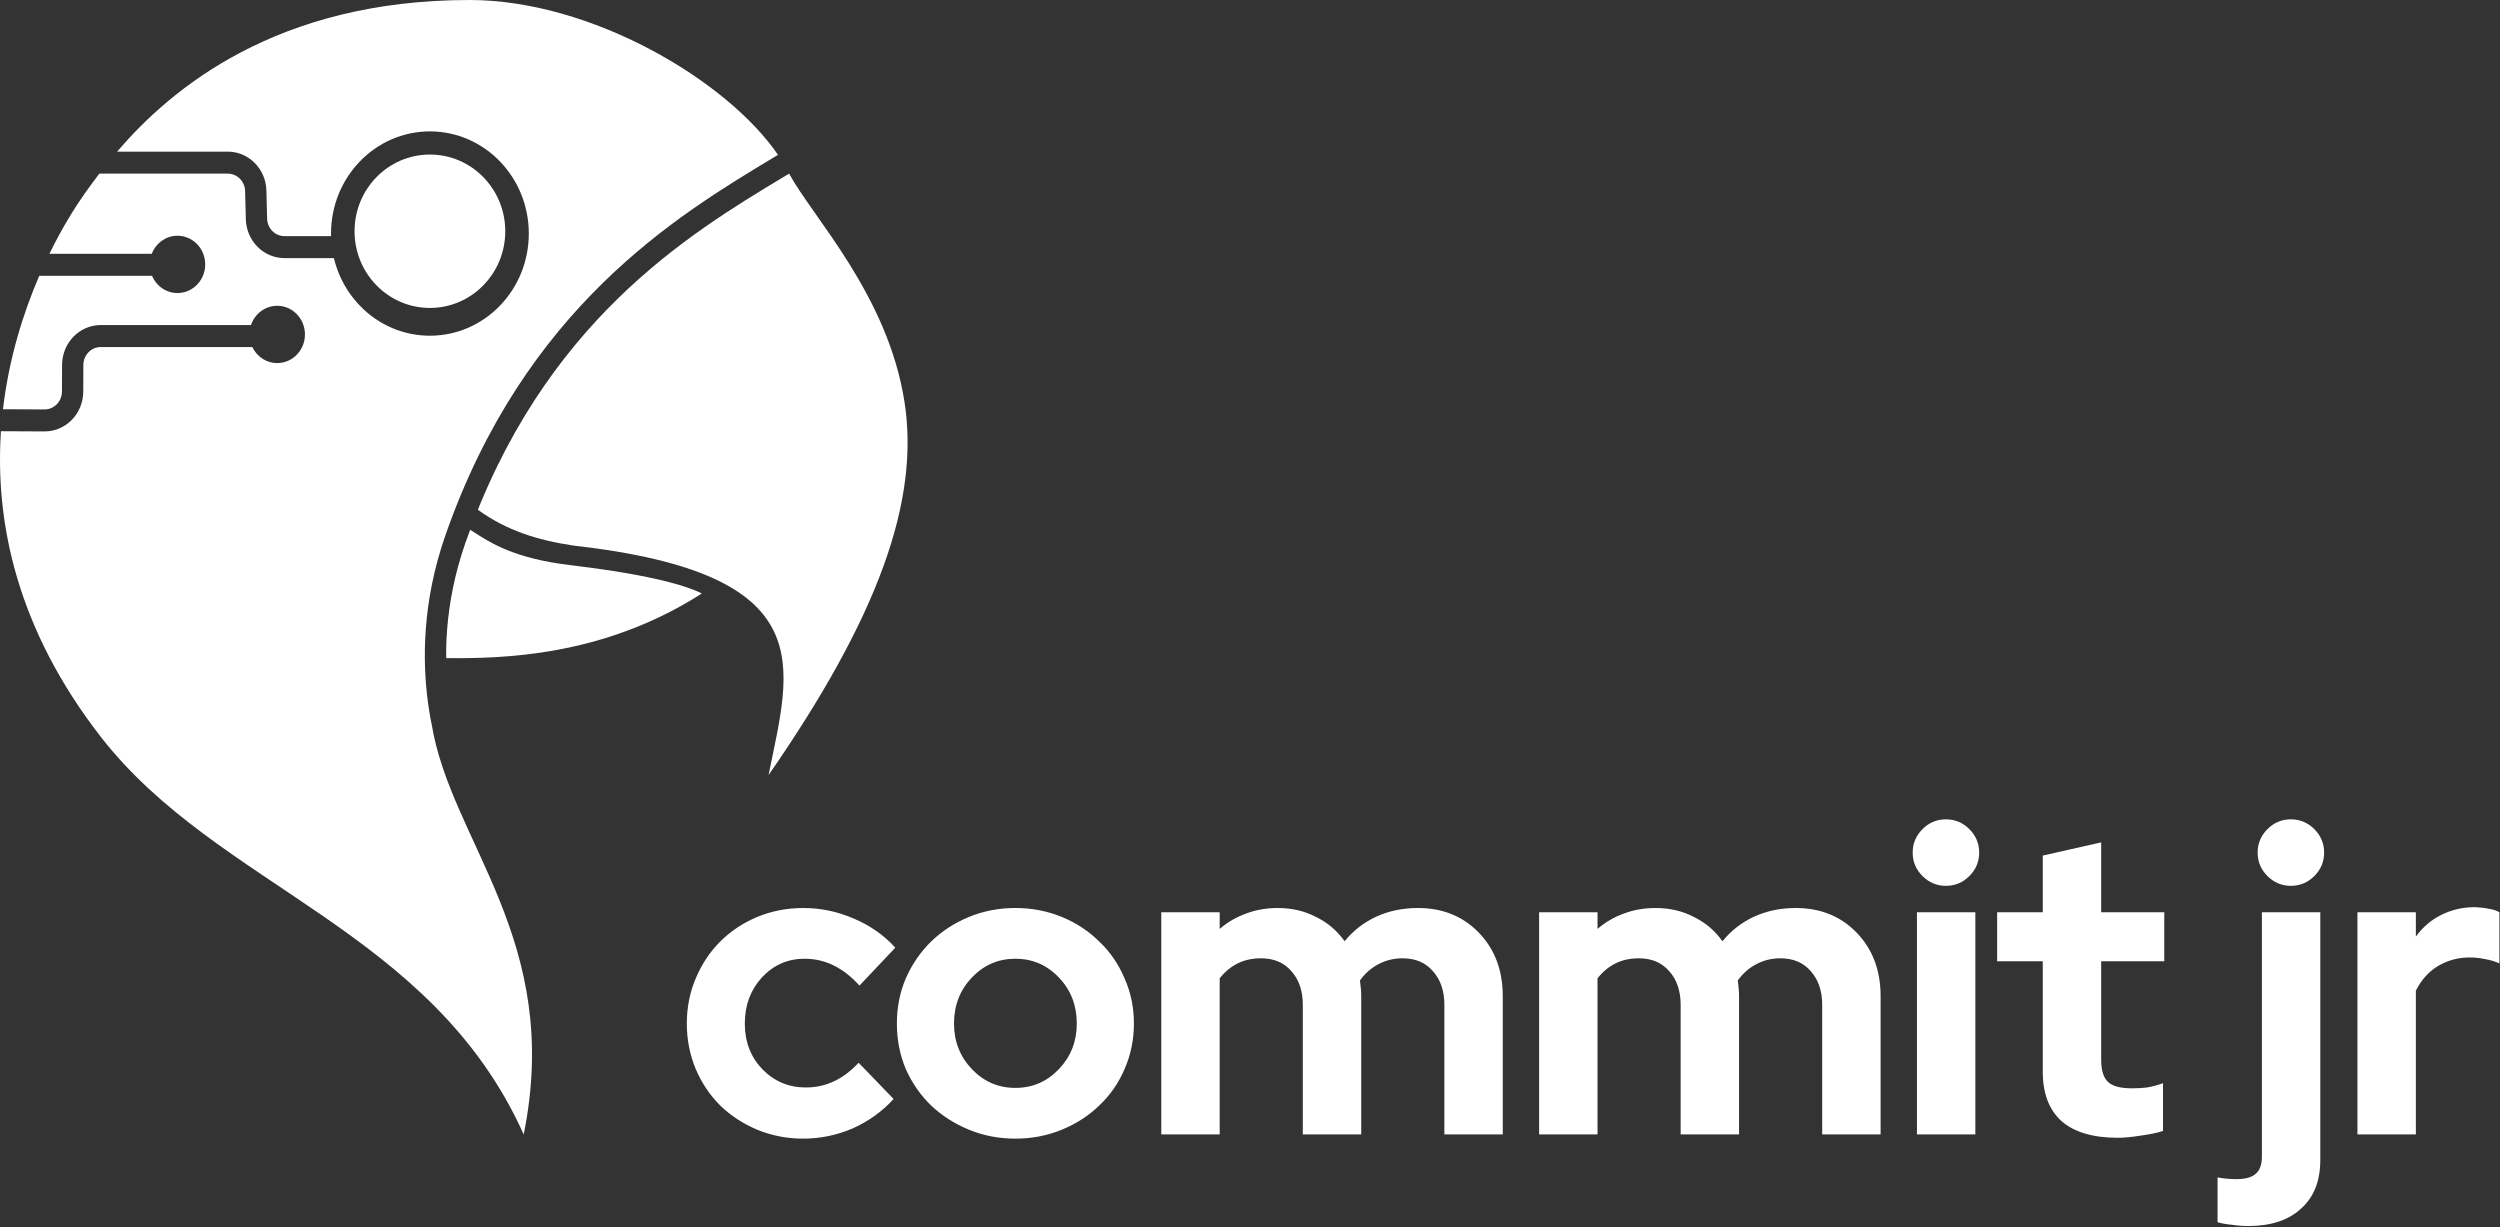
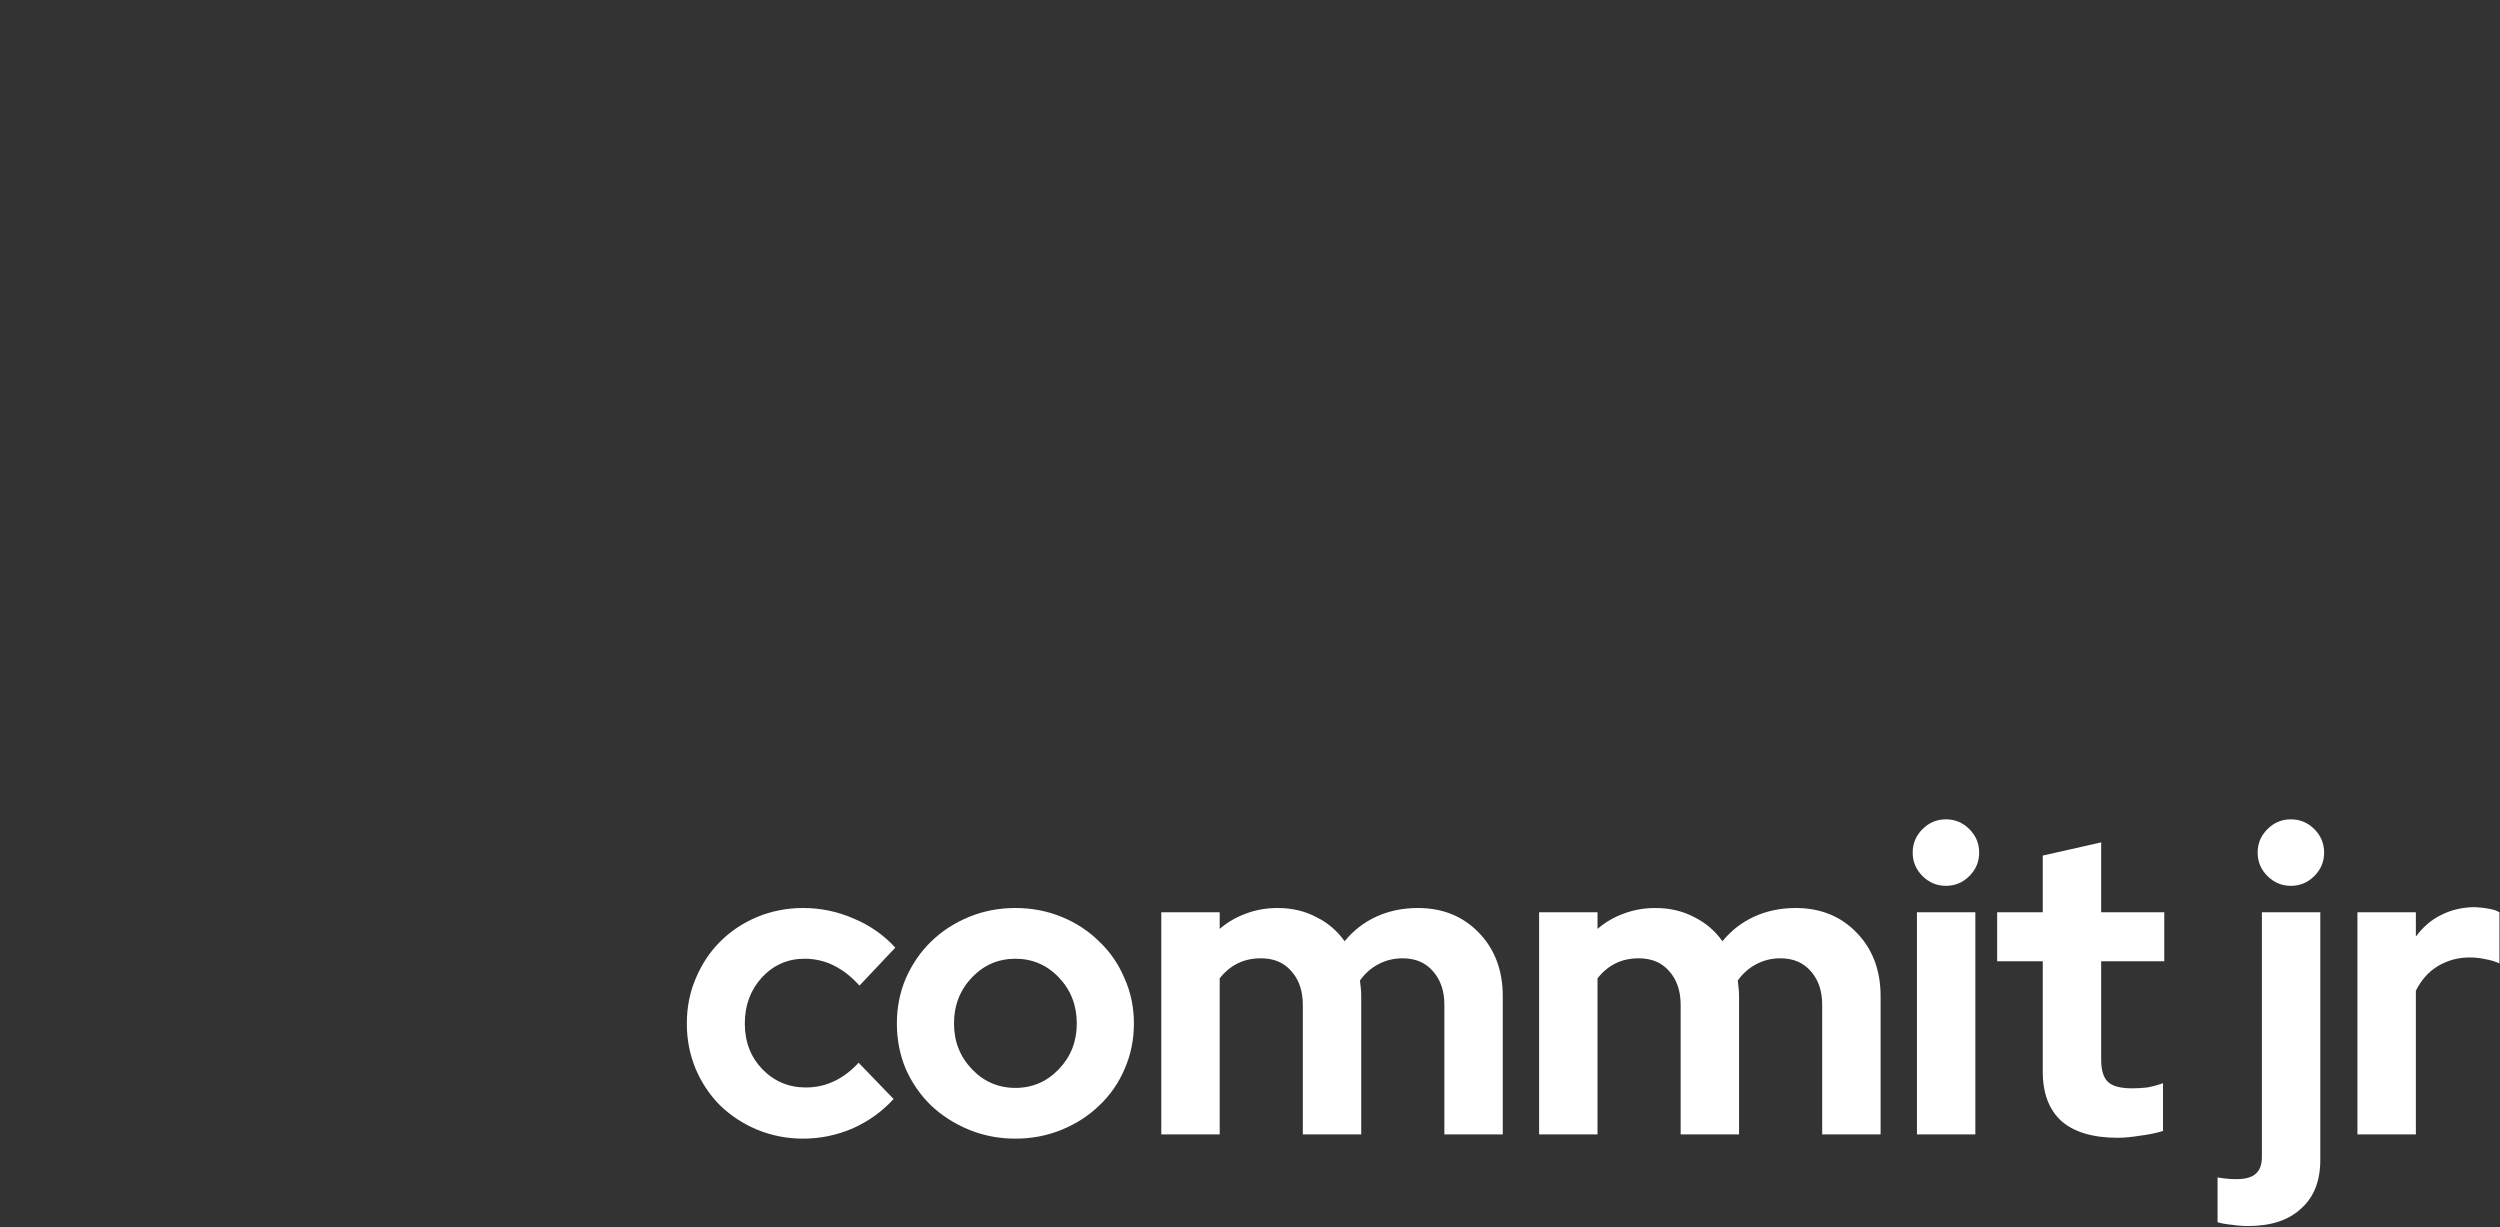
<svg xmlns="http://www.w3.org/2000/svg" width="1212" height="595" viewBox="0 0 1212 595" fill="none">
  <rect x="0" y="0" width="1212" height="595" fill="#333333" stroke="none" />
-   <path d="M231.691 247.131C245.538 257.177 260.416 261.842 277.871 264.477C399.793 278.245 383.155 323.046 372.596 375.765C426.019 298.644 446 242.559 438.465 194.631C430.33 142.893 393.931 105.252 382.582 84.203C382.402 84.293 382.187 84.41 382.004 84.502C381.261 84.95 380.532 85.39 379.775 85.846C374.058 89.289 367.944 92.972 361.547 96.99C358.349 98.999 355.08 101.092 351.755 103.28C348.431 105.469 345.05 107.753 341.628 110.145C338.206 112.537 334.742 115.036 331.252 117.655C327.761 120.274 324.243 123.012 320.713 125.882C318.948 127.317 317.18 128.785 315.411 130.287C313.641 131.789 311.871 133.326 310.1 134.898C308.33 136.47 306.56 138.079 304.793 139.724C303.026 141.37 301.26 143.053 299.499 144.774C297.739 146.496 295.982 148.256 294.231 150.057C292.48 151.858 290.735 153.699 288.998 155.582C287.261 157.465 285.531 159.39 283.811 161.358C282.092 163.326 280.381 165.337 278.682 167.393C276.983 169.449 275.296 171.55 273.621 173.698C271.947 175.845 270.286 178.038 268.64 180.279C266.993 182.521 265.362 184.81 263.748 187.148C262.133 189.486 260.535 191.873 258.957 194.312C257.378 196.75 255.818 199.239 254.278 201.78C252.738 204.321 251.218 206.915 249.721 209.562C248.224 212.209 246.749 214.91 245.298 217.666C243.847 220.422 242.421 223.233 241.02 226.101C239.619 228.969 238.243 231.894 236.896 234.877C235.548 237.86 234.229 240.901 232.939 244.002C232.513 245.025 232.111 246.095 231.691 247.131Z" fill="white" />
-   <path d="M227.938 256.843C227.138 258.987 226.338 261.13 225.57 263.335C224.916 265.212 224.304 267.077 223.73 268.927C223.156 270.777 222.621 272.614 222.123 274.435C221.626 276.257 221.164 278.063 220.739 279.854C220.313 281.645 219.923 283.419 219.565 285.177C219.208 286.935 218.884 288.676 218.591 290.398C218.298 292.121 218.037 293.826 217.804 295.511C217.572 297.197 217.37 298.863 217.194 300.51C217.019 302.156 216.871 303.782 216.748 305.388C216.626 306.993 216.529 308.577 216.456 310.139C216.383 311.701 216.333 313.241 216.305 314.757C216.277 316.238 216.33 317.625 216.342 319.06C242.782 319.264 292.103 318.614 340.253 287.713C339.359 287.263 338.385 286.81 337.279 286.354C336.082 285.858 334.794 285.374 333.425 284.901C332.056 284.428 330.606 283.966 329.087 283.516C327.567 283.066 325.977 282.627 324.329 282.2C322.68 281.773 320.972 281.358 319.216 280.955C315.713 280.151 312.062 279.404 308.363 278.715C304.665 278.025 300.919 277.391 297.227 276.812C293.534 276.233 289.895 275.709 286.41 275.238C282.925 274.766 279.594 274.348 276.517 273.981C274.831 273.781 273.207 273.564 271.639 273.331C270.072 273.099 268.562 272.852 267.106 272.592C264.196 272.071 261.503 271.497 259.003 270.882C256.504 270.266 254.197 269.609 252.06 268.922C249.923 268.236 247.955 267.519 246.132 266.786C244.308 266.052 242.63 265.301 241.072 264.545C239.513 263.788 238.075 263.026 236.732 262.27C235.39 261.515 234.144 260.765 232.969 260.035C231.795 259.304 230.692 258.592 229.636 257.91C229.042 257.527 228.506 257.205 227.938 256.843Z" fill="white" />
-   <path d="M227.683 0C133.953 6.19895e-05 82.926 43.01 56.768 73.514L110.417 73.514C120.577 73.514 128.887 81.877 129.153 92.37L129.498 105.998C129.618 110.712 133.351 114.47 137.915 114.47H160.493C160.483 114.056 160.477 113.643 160.477 113.227C160.477 85.874 181.942 63.699 208.419 63.699C234.897 63.699 256.362 85.874 256.362 113.227C256.362 140.581 234.897 162.755 208.419 162.755C185.915 162.755 167.036 146.735 161.875 125.133H137.916C127.756 125.133 119.446 116.77 119.18 106.277L118.835 92.649C118.715 87.935 114.982 84.178 110.417 84.178L48.153 84.177C45.468 87.695 43.175 90.877 41.245 93.585C36.58 100.127 30.247 110.181 23.944 123.048H73.546C75.475 118.04 80.147 114.442 85.692 114.292C93.116 114.091 99.291 120.145 99.485 127.814C99.68 135.483 93.819 141.862 86.396 142.063C80.752 142.215 75.833 138.751 73.712 133.712H19.037C11.319 151.589 4.349 173.6 1.44 198.398L21.583 198.491C26.233 198.513 30.02 194.635 30.041 189.831L30.097 176.861C30.143 166.201 38.52 157.585 48.839 157.585L121.687 157.585C123.468 152.276 128.284 148.402 134.042 148.246C141.465 148.045 147.641 154.099 147.835 161.768C148.029 169.437 142.169 175.816 134.745 176.017C129.322 176.163 124.569 172.969 122.323 168.248L48.839 168.248C44.203 168.248 40.439 172.119 40.419 176.908L40.363 189.879C40.317 200.572 31.888 209.202 21.537 209.154L0.456 209.057C-2.463 253.056 8.058 304.766 48.974 357.36C105.732 430.319 209.077 450.242 253.895 550C272.972 455.637 218.536 408.246 209.225 350.897C209.039 349.967 208.842 349.113 208.665 348.135C208.244 345.822 207.852 343.376 207.503 340.806C207.154 338.237 206.849 335.542 206.604 332.732C206.359 329.922 206.174 326.996 206.065 323.962C205.956 320.929 205.923 317.789 205.983 314.55C206.013 312.931 206.066 311.288 206.145 309.621C206.223 307.953 206.326 306.263 206.457 304.55C206.587 302.837 206.745 301.102 206.932 299.346C207.119 297.589 207.336 295.812 207.583 294.014C207.831 292.217 208.109 290.399 208.422 288.562C208.734 286.725 209.079 284.87 209.46 282.996C209.841 281.123 210.257 279.231 210.71 277.323C211.164 275.415 211.655 273.49 212.185 271.549C212.715 269.609 213.285 267.652 213.896 265.681C214.507 263.71 215.16 261.725 215.856 259.726C217.061 256.266 218.3 252.87 219.573 249.537C220.845 246.204 222.15 242.935 223.485 239.727C224.821 236.519 226.187 233.373 227.582 230.287C228.978 227.201 230.401 224.174 231.852 221.207C233.303 218.239 234.781 215.33 236.284 212.478C237.786 209.626 239.314 206.832 240.865 204.093C242.415 201.354 243.988 198.67 245.583 196.041C247.178 193.411 248.793 190.836 250.428 188.313C252.063 185.79 253.717 183.32 255.388 180.901C257.059 178.482 258.747 176.114 260.451 173.795C262.154 171.477 263.874 169.208 265.606 166.987C267.338 164.766 269.083 162.594 270.84 160.467C272.597 158.341 274.365 156.262 276.143 154.227C277.921 152.193 279.708 150.203 281.503 148.257C283.297 146.311 285.1 144.408 286.907 142.548C288.715 140.687 290.528 138.869 292.345 137.091C294.162 135.313 295.983 133.576 297.805 131.878C299.628 130.18 301.452 128.52 303.276 126.899C305.1 125.277 306.923 123.692 308.745 122.144C310.566 120.596 312.385 119.084 314.201 117.607C317.831 114.651 321.445 111.834 325.028 109.143C328.61 106.452 332.16 103.886 335.663 101.435C339.166 98.984 342.622 96.647 346.014 94.411C349.407 92.176 352.738 90.042 355.989 87.999C359.241 85.955 362.414 84.001 365.494 82.126C368.574 80.25 371.56 78.452 374.437 76.719C375.367 76.159 376.264 75.618 377.172 75.07C352.392 38.836 286.599 -3.89645e-05 227.683 0Z" fill="white" />
-   <path d="M208.421 149.286C228.598 149.286 244.954 132.639 244.954 112.104C244.954 91.57 228.598 74.923 208.421 74.923C188.243 74.923 171.887 91.57 171.887 112.104C171.887 132.639 188.243 149.286 208.421 149.286Z" fill="white" />
  <path d="M390.639 527.209C395.461 527.209 399.939 526.244 404.073 524.315C408.344 522.386 412.409 519.355 416.267 515.222L433.215 532.789C427.703 538.851 421.09 543.604 413.374 547.049C405.657 550.355 397.666 552.009 389.399 552.009C381.545 552.009 374.104 550.562 367.077 547.669C360.188 544.775 354.194 540.849 349.096 535.889C344.135 530.929 340.208 525.073 337.315 518.322C334.421 511.433 332.975 504.062 332.975 496.209C332.975 488.355 334.421 481.053 337.315 474.302C340.208 467.413 344.135 461.488 349.096 456.528C354.194 451.431 360.188 447.435 367.077 444.542C374.104 441.648 381.545 440.202 389.399 440.202C397.941 440.202 406.14 441.924 413.994 445.368C421.847 448.675 428.53 453.36 434.042 459.422L416.68 477.815C412.822 473.544 408.689 470.306 404.28 468.102C399.87 465.897 395.117 464.795 390.019 464.795C381.889 464.795 375 467.826 369.35 473.888C363.839 479.951 361.083 487.391 361.083 496.209C361.083 505.026 363.908 512.398 369.557 518.322C375.344 524.246 382.371 527.209 390.639 527.209ZM434.805 496.209C434.805 488.355 436.252 481.053 439.146 474.302C442.177 467.413 446.242 461.488 451.34 456.528C456.576 451.431 462.707 447.435 469.734 444.542C476.762 441.648 484.271 440.202 492.263 440.202C500.255 440.202 507.764 441.648 514.791 444.542C521.818 447.435 527.881 451.431 532.979 456.528C538.215 461.488 542.28 467.413 545.173 474.302C548.204 481.053 549.72 488.355 549.72 496.209C549.72 504.062 548.204 511.433 545.173 518.322C542.28 525.073 538.215 530.929 532.979 535.889C527.881 540.849 521.818 544.775 514.791 547.669C507.764 550.562 500.255 552.009 492.263 552.009C484.271 552.009 476.762 550.562 469.734 547.669C462.707 544.775 456.576 540.849 451.34 535.889C446.242 530.929 442.177 525.073 439.146 518.322C436.252 511.433 434.805 504.062 434.805 496.209ZM492.263 527.415C500.53 527.415 507.557 524.384 513.344 518.322C519.131 512.26 522.025 504.889 522.025 496.209C522.025 487.391 519.131 479.951 513.344 473.888C507.557 467.826 500.53 464.795 492.263 464.795C483.995 464.795 476.968 467.826 471.181 473.888C465.394 479.951 462.501 487.391 462.501 496.209C462.501 504.889 465.394 512.26 471.181 518.322C476.968 524.384 483.995 527.415 492.263 527.415ZM562.991 549.942V442.268H591.307V450.328C595.165 447.022 599.436 444.542 604.121 442.888C608.806 441.097 613.904 440.202 619.415 440.202C626.305 440.202 632.505 441.648 638.017 444.542C643.666 447.297 648.282 451.224 651.864 456.322C656.136 451.086 661.303 447.091 667.365 444.335C673.428 441.579 680.111 440.202 687.413 440.202C699.401 440.202 709.253 444.197 716.969 452.188C724.685 460.18 728.543 470.444 728.543 482.982V549.942H700.228V487.115C700.228 480.364 698.368 474.922 694.647 470.788C691.065 466.655 686.173 464.588 679.973 464.588C675.701 464.588 671.775 465.553 668.192 467.482C664.747 469.273 661.785 471.891 659.305 475.335C659.443 476.575 659.58 477.815 659.718 479.055C659.856 480.295 659.925 481.604 659.925 482.982V549.942H631.61V487.115C631.61 480.364 629.749 474.922 626.029 470.788C622.447 466.655 617.555 464.588 611.355 464.588C607.083 464.588 603.294 465.415 599.987 467.068C596.68 468.722 593.787 471.133 591.307 474.302V549.942H562.991ZM746.163 549.942V442.268H774.479V450.328C778.337 447.022 782.608 444.542 787.293 442.888C791.978 441.097 797.076 440.202 802.587 440.202C809.477 440.202 815.677 441.648 821.188 444.542C826.838 447.297 831.454 451.224 835.036 456.322C839.307 451.086 844.475 447.091 850.537 444.335C856.6 441.579 863.282 440.202 870.585 440.202C882.573 440.202 892.425 444.197 900.141 452.188C907.857 460.18 911.715 470.444 911.715 482.982V549.942H883.399V487.115C883.399 480.364 881.539 474.922 877.819 470.788C874.237 466.655 869.345 464.588 863.145 464.588C858.873 464.588 854.946 465.553 851.364 467.482C847.919 469.273 844.957 471.891 842.477 475.335C842.614 476.575 842.752 477.815 842.89 479.055C843.028 480.295 843.097 481.604 843.097 482.982V549.942H814.781V487.115C814.781 480.364 812.921 474.922 809.201 470.788C805.618 466.655 800.727 464.588 794.527 464.588C790.255 464.588 786.466 465.415 783.159 467.068C779.852 468.722 776.959 471.133 774.479 474.302V549.942H746.163ZM943.387 429.455C938.977 429.455 935.188 427.871 932.019 424.702C928.85 421.533 927.265 417.744 927.265 413.335C927.265 408.926 928.85 405.137 932.019 401.968C935.188 398.799 938.977 397.215 943.387 397.215C947.796 397.215 951.585 398.799 954.754 401.968C957.923 405.137 959.508 408.926 959.508 413.335C959.508 417.744 957.923 421.533 954.754 424.702C951.585 427.871 947.796 429.455 943.387 429.455ZM957.648 442.268V549.942H929.332V442.268H957.648ZM990.333 519.562V466.035H968.219V442.268H990.333V414.782L1018.65 408.375V442.268H1049.24V466.035H1018.65V513.775C1018.65 518.873 1019.75 522.455 1021.96 524.522C1024.16 526.589 1028.02 527.622 1033.53 527.622C1036.15 527.622 1038.63 527.484 1040.97 527.209C1043.31 526.795 1045.86 526.106 1048.62 525.142V548.289C1045.59 549.253 1041.93 550.011 1037.66 550.562C1033.39 551.251 1029.74 551.595 1026.71 551.595C1014.72 551.595 1005.63 548.909 999.427 543.535C993.365 538.024 990.333 530.033 990.333 519.562ZM1110.62 429.455C1106.21 429.455 1102.42 427.871 1099.25 424.702C1096.09 421.533 1094.5 417.744 1094.5 413.335C1094.5 408.926 1096.09 405.137 1099.25 401.968C1102.42 398.799 1106.21 397.215 1110.62 397.215C1115.03 397.215 1118.82 398.799 1121.99 401.968C1125.16 405.137 1126.74 408.926 1126.74 413.335C1126.74 417.744 1125.16 421.533 1121.99 424.702C1118.82 427.871 1115.03 429.455 1110.62 429.455ZM1089.95 594.376C1087.34 594.376 1084.65 594.169 1081.89 593.756C1079 593.48 1076.73 593.067 1075.07 592.516V570.816C1076.59 571.091 1078.1 571.298 1079.62 571.436C1081 571.573 1082.58 571.642 1084.37 571.642C1088.64 571.642 1091.74 570.747 1093.67 568.956C1095.6 567.302 1096.57 564.547 1096.57 560.689V442.268H1124.88V562.342C1124.88 572.538 1121.78 580.391 1115.58 585.902C1109.52 591.551 1100.98 594.376 1089.95 594.376ZM1142.89 549.942V442.268H1171.21V454.048C1174.65 449.364 1178.79 445.851 1183.61 443.508C1188.57 441.028 1194.01 439.788 1199.94 439.788C1202.69 439.926 1204.97 440.202 1206.76 440.615C1208.69 440.891 1210.34 441.442 1211.72 442.268V467.068C1209.65 466.104 1207.38 465.415 1204.9 465.002C1202.42 464.451 1199.87 464.175 1197.25 464.175C1191.74 464.175 1186.64 465.553 1181.96 468.308C1177.41 471.064 1173.83 475.06 1171.21 480.295V549.942H1142.89Z" fill="white" />
</svg>